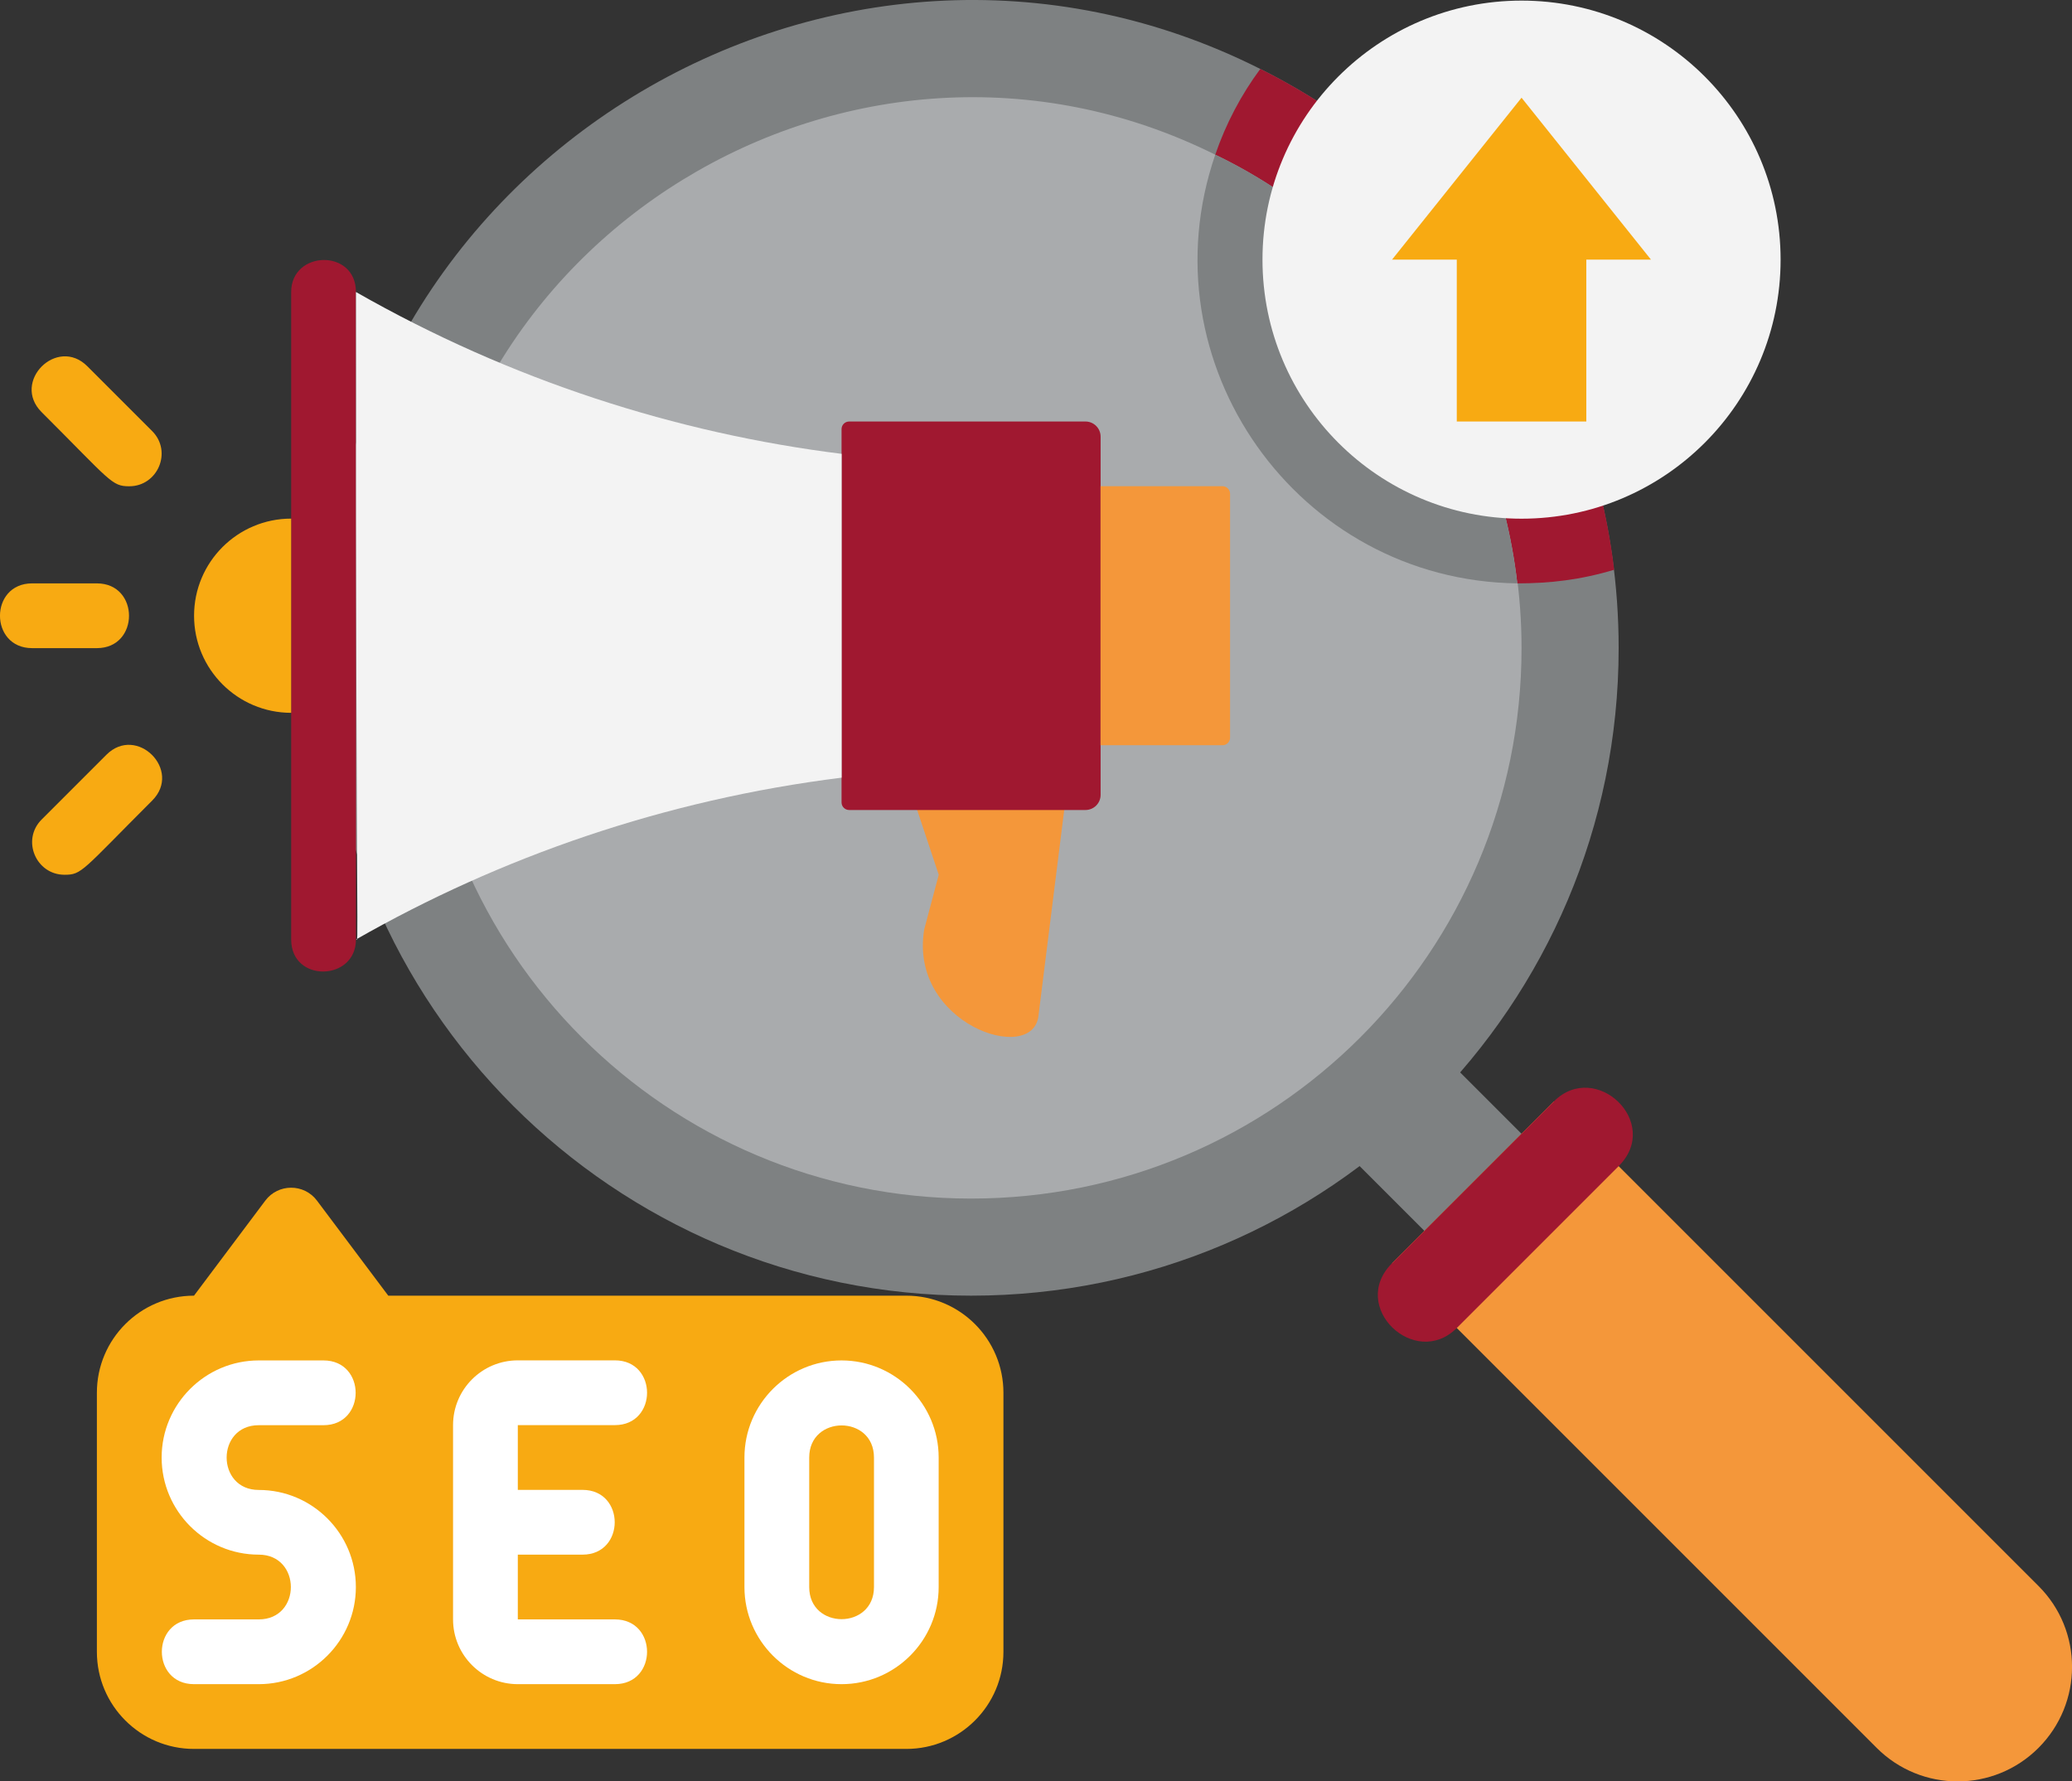
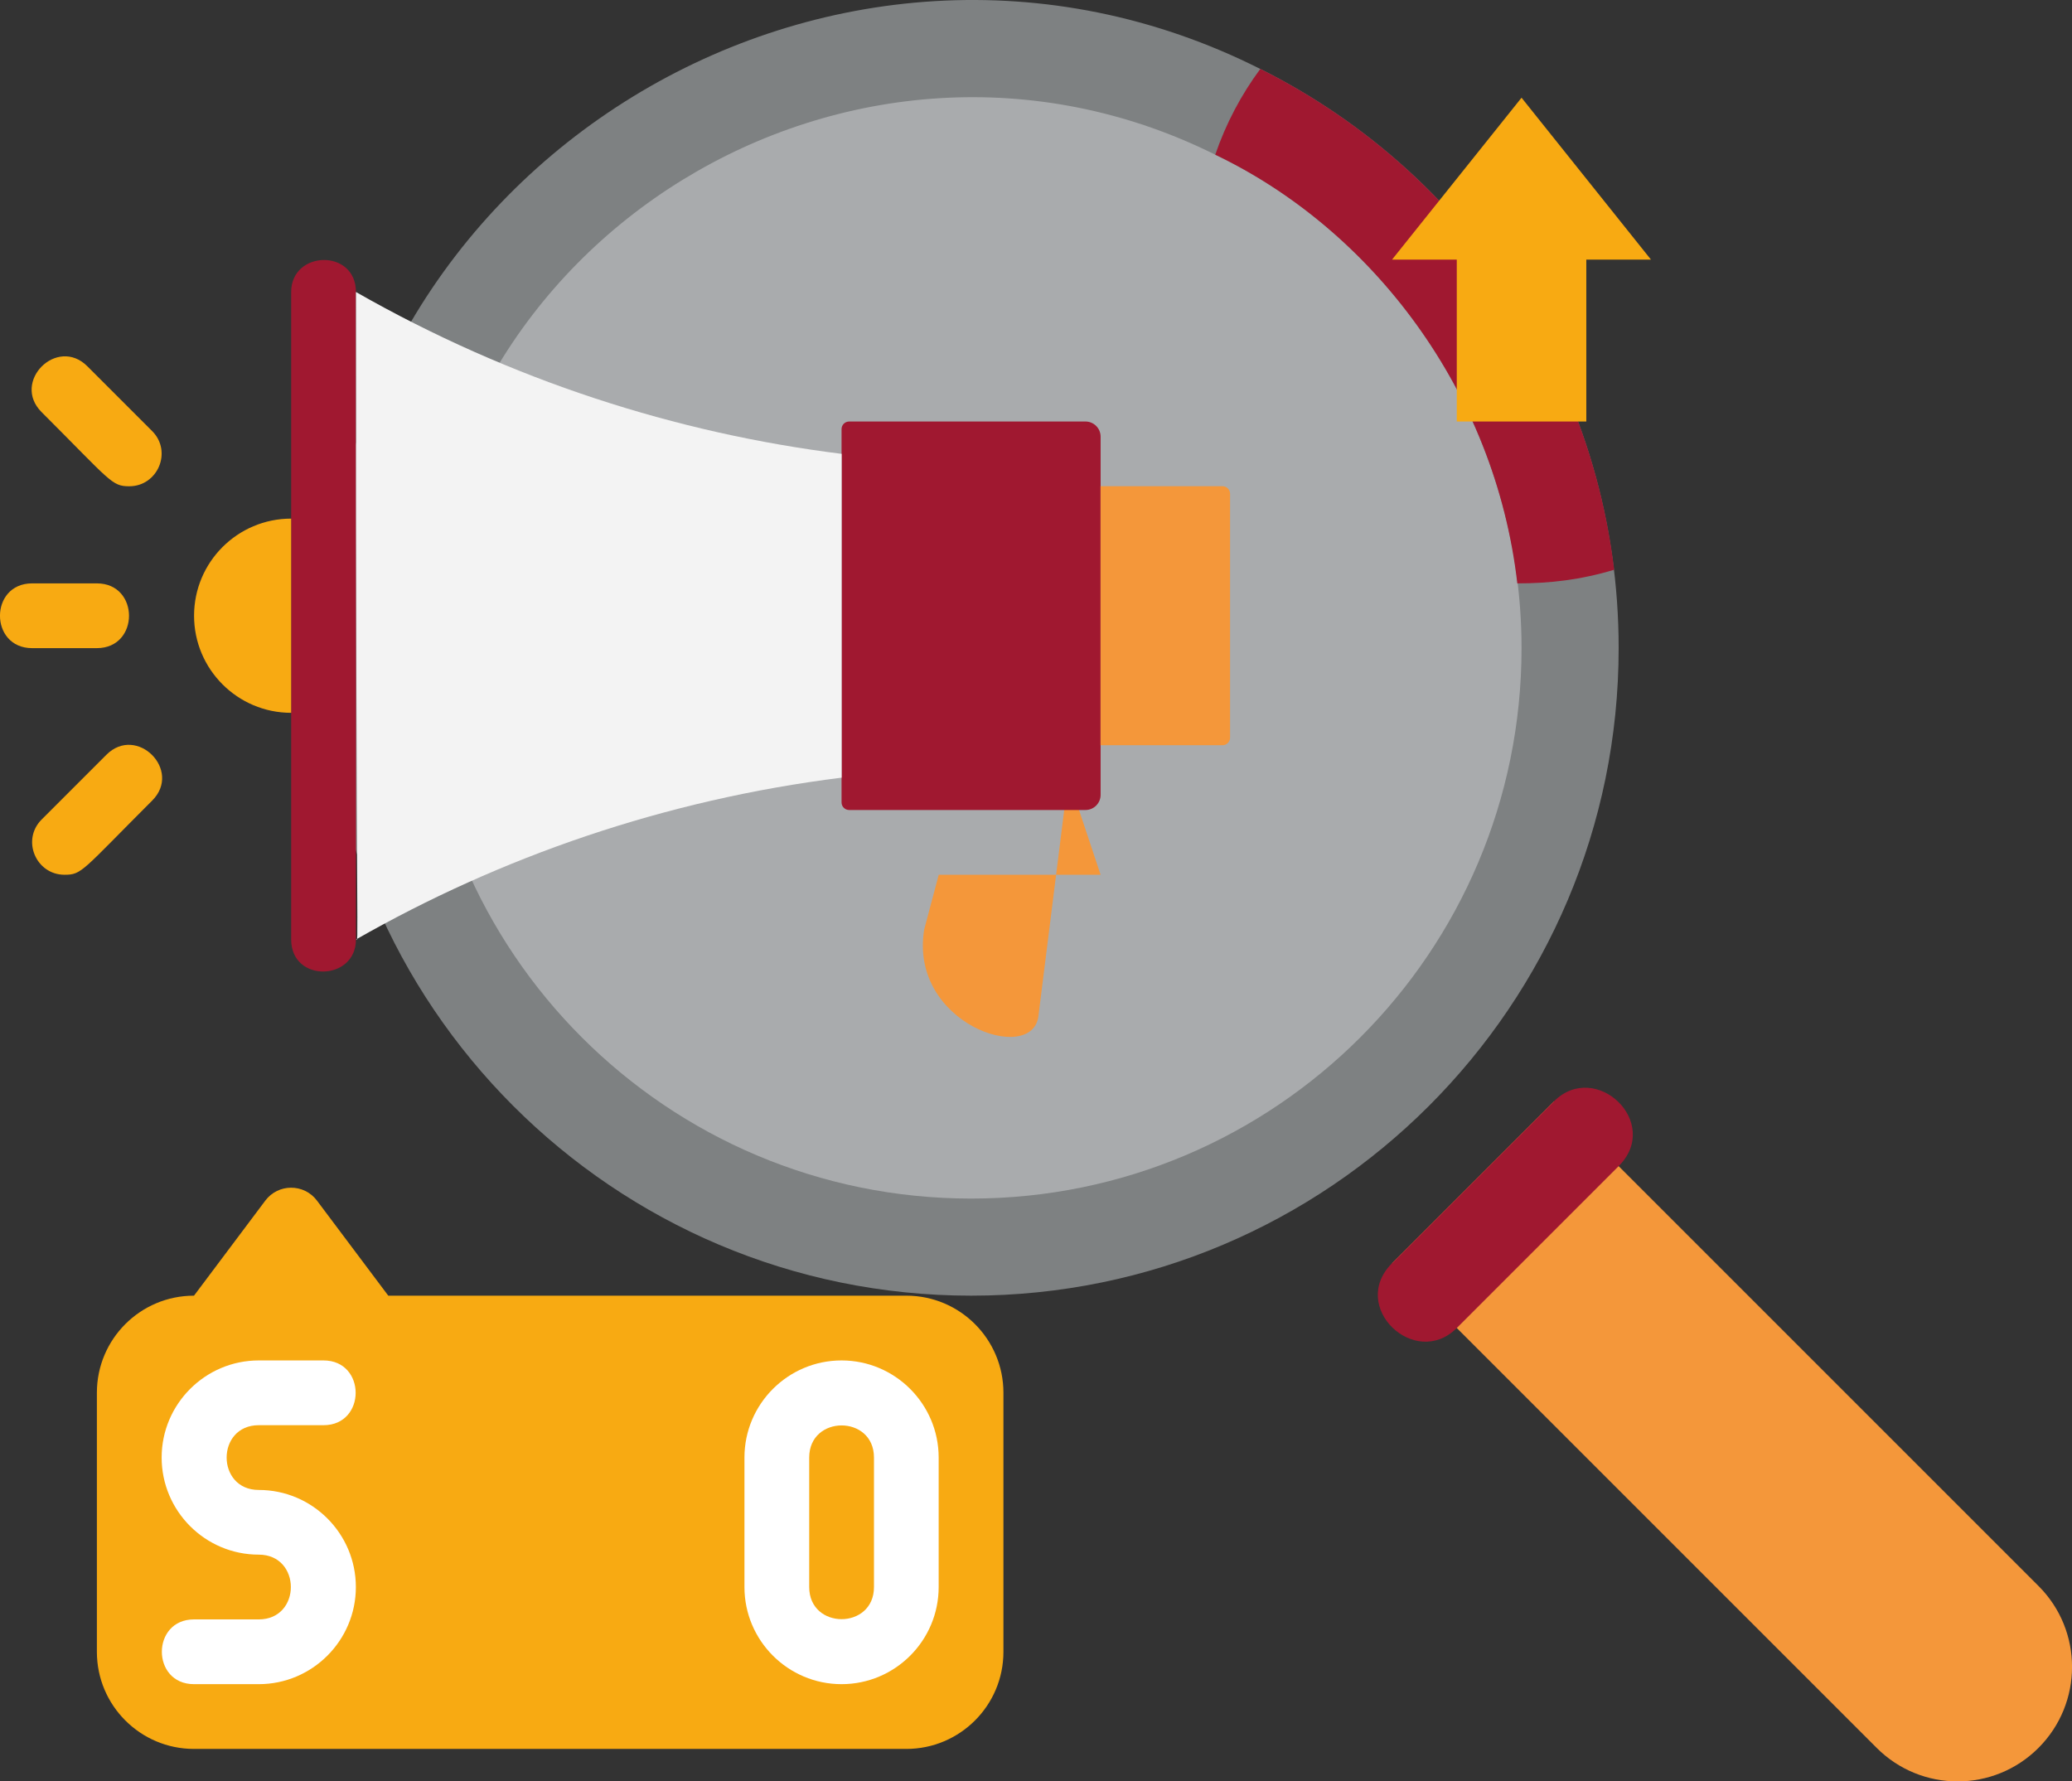
<svg xmlns="http://www.w3.org/2000/svg" id="b" data-name="Layer 2" viewBox="0 0 27.418 23.573">
  <rect x="0" y="0" width="27.418" height="23.573" fill="#333333" stroke="none" />
  <defs>
    <style>
      .d {
        fill: #fff;
      }

      .e {
        fill: #f3f3f3;
      }

      .f {
        fill: #f4973a;
      }

      .g {
        fill: #a01830;
      }

      .h {
        fill: #f8aa12;
      }

      .i {
        fill: #a9abad;
      }

      .j {
        fill: #7e8182;
      }
    </style>
  </defs>
  <g id="c" data-name="Layer 1">
    <g>
-       <path class="j" d="M20.134,15.004l-1.285,1.285-2.999-2.999,1.285-1.285,2.999,2.999Z" />
      <path class="j" d="M21.419,8.577c0,4.73-3.839,8.569-8.569,8.569s-8.569-3.839-8.569-8.569C4.281,2.165,11.062-1.916,16.676.912c2.832,1.416,4.743,4.316,4.743,7.665Z" />
      <path class="i" d="M20.134,8.577c0,4.023-3.26,7.284-7.284,7.284s-7.284-3.26-7.284-7.284C5.566,3.124,11.316-.325,16.081,2.047c2.355,1.126,4.053,3.662,4.053,6.529Z" />
      <path class="f" d="M20.562,14.575l-2.142,2.142,6.413,6.413c.592.592,1.551.592,2.142,0s.592-1.551,0-2.142l-6.413-6.413Z" />
      <path class="g" d="M20.562,14.575l-2.142,2.142c-.576.576.305,1.409.857.857l2.142-2.142c.576-.576-.305-1.409-.857-.857Z" />
      <path class="g" d="M4.71,12.433V3.864c0-.576-.857-.553-.857,0v8.569c0,.576.857.553.857,0Z" />
-       <path class="f" d="M12.422,11.576l-.192.722c-.208,1.249,1.43,1.799,1.511,1.149l.395-3.156h-2.142s.428,1.285.428,1.285Z" />
+       <path class="f" d="M12.422,11.576l-.192.722c-.208,1.249,1.43,1.799,1.511,1.149l.395-3.156s.428,1.285.428,1.285Z" />
      <path class="g" d="M11.336,5.578h3.128c.055,0,.1.045.1.1v4.941c0,.055-.045.1-.1.1h-3.128c-.11,0-.2-.09-.2-.2v-4.741c0-.11.09-.2.2-.2Z" transform="translate(25.7 16.297) rotate(-180)" />
      <path class="e" d="M4.71,3.864c0,9.18.043,8.544,0,8.569,1.912-1.093,4.088-1.85,6.427-2.142v-4.285c-2.186-.273-4.38-.973-6.427-2.142Z" />
      <path class="f" d="M14.664,6.435h1.614v3.428h-1.614c-.055,0-.1-.045-.1-.1v-3.228c0-.055.045-.1.1-.1Z" transform="translate(30.841 16.297) rotate(-180)" />
      <path class="h" d="M13.278,18.431v3.428c0,.71-.576,1.285-1.285,1.285H2.567c-.71,0-1.285-.576-1.285-1.285v-3.428c0-.71.575-1.285,1.285-1.285l.943-1.257c.171-.229.514-.229.685,0l.943,1.257h6.855c.71,0,1.285.576,1.285,1.285Z" />
      <path class="d" d="M3.424,22.287h-.857c-.567,0-.567-.857,0-.857h.857c.567,0,.566-.857,0-.857-.709,0-1.285-.577-1.285-1.285s.577-1.285,1.285-1.285h.857c.567,0,.567.857,0,.857h-.857c-.567,0-.566.857,0,.857.709,0,1.285.577,1.285,1.285s-.577,1.285-1.285,1.285Z" />
-       <path class="d" d="M8.137,21.43h-1.285v-.857h.857c.567,0,.567-.857,0-.857h-.857v-.857h1.285c.567,0,.567-.857,0-.857h-1.285c-.473,0-.857.384-.857.857v2.571c0,.473.384.857.857.857h1.285c.567,0,.567-.857,0-.857Z" />
      <path class="d" d="M11.136,22.287c-.709,0-1.285-.577-1.285-1.285v-1.714c0-.709.577-1.285,1.285-1.285s1.285.577,1.285,1.285v1.714c0,.709-.577,1.285-1.285,1.285ZM10.708,19.288v1.714c0,.567.857.566.857,0v-1.714c0-.567-.857-.566-.857,0Z" />
      <path class="h" d="M3.853,6.863c-.71,0-1.285.576-1.285,1.285s.576,1.285,1.285,1.285" />
      <path class="h" d="M1.282,8.577H.425c-.567,0-.567-.857,0-.857h.857c.567,0,.567.857,0,.857Z" />
      <path class="h" d="M1.71,6.435c-.233,0-.242-.065-1.16-.982-.401-.401.205-1.007.606-.606l.857.857c.271.271.075.731-.303.731Z" />
      <path class="h" d="M.854,11.576c-.378,0-.574-.46-.303-.731l.857-.857c.401-.401,1.007.205.606.606-.934.934-.929.982-1.16.982Z" />
      <path class="g" d="M21.359,7.54c-.444.133-.847.18-1.281.18-.293-2.549-1.922-4.68-3.997-5.673.141-.411.343-.793.596-1.135,2.562,1.281,4.338,3.76,4.683,6.628Z" />
-       <path class="j" d="M20.078,7.72c-2.906-.037-4.945-2.912-3.997-5.673,2.069.99,3.703,3.117,3.997,5.673Z" />
-       <circle class="e" cx="20.134" cy="3.436" r="3.428" />
      <polygon class="h" points="21.847 3.436 20.134 1.293 18.42 3.436 19.277 3.436 19.277 5.578 20.991 5.578 20.991 3.436 21.847 3.436" />
    </g>
  </g>
</svg>